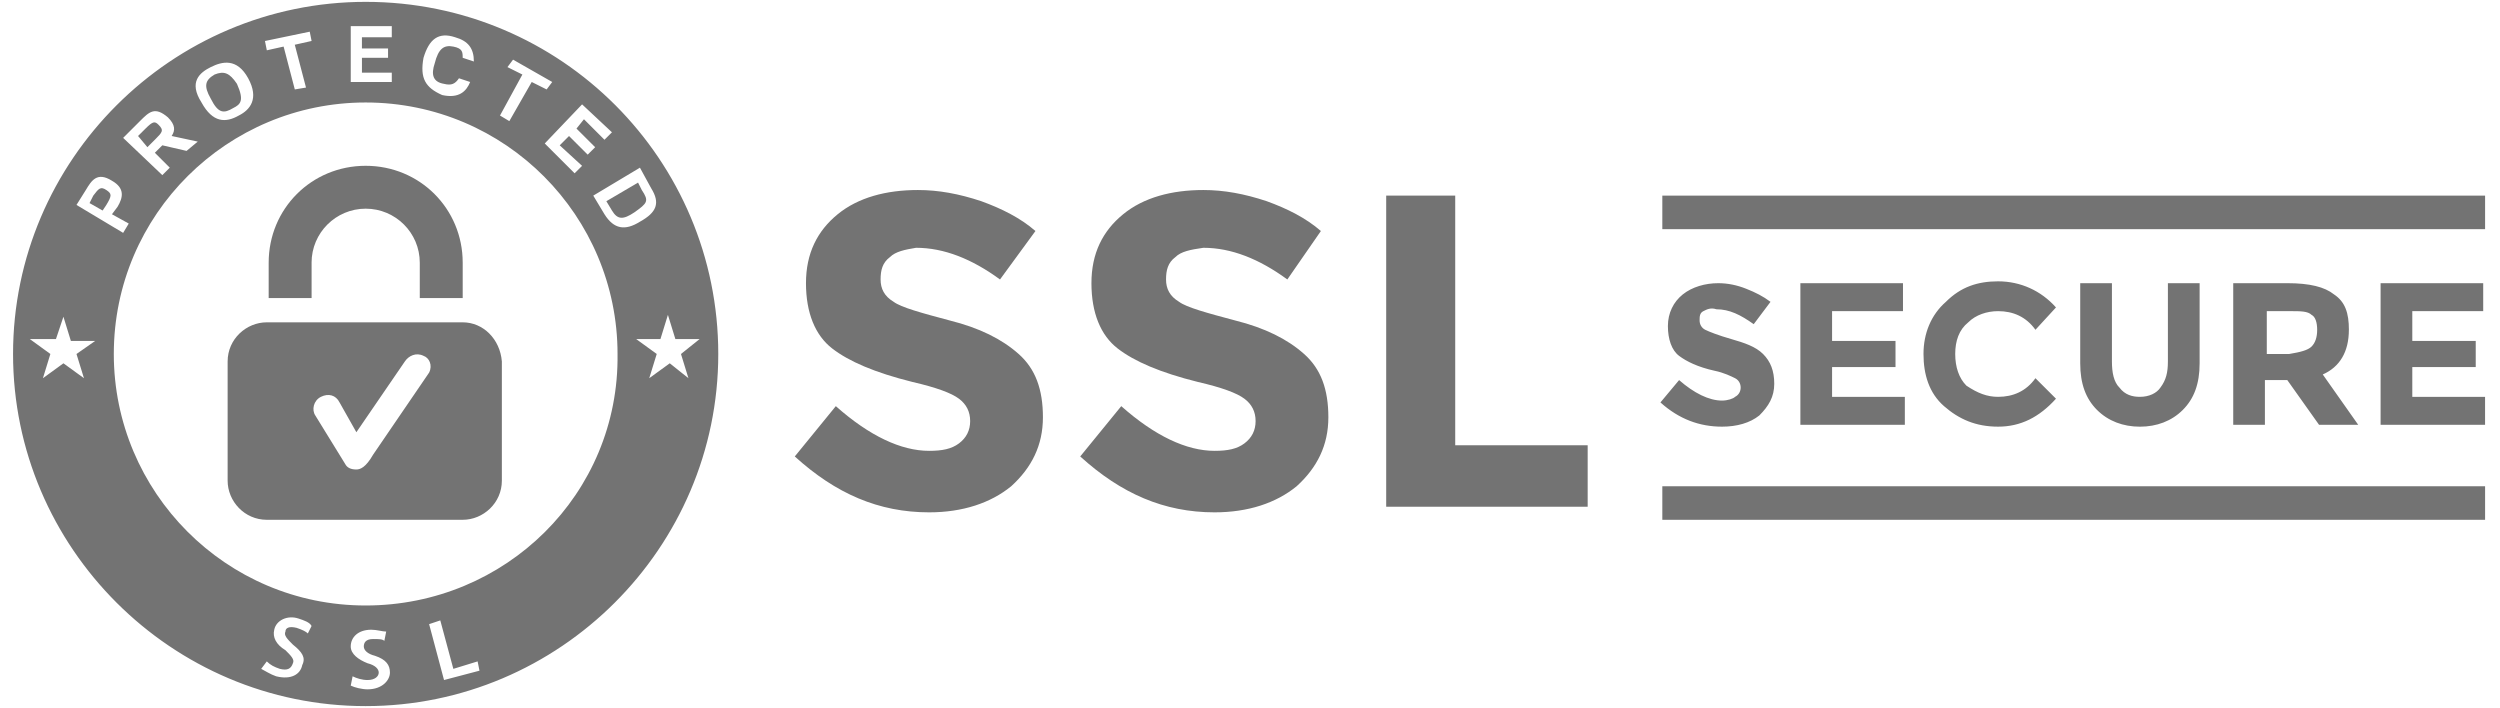
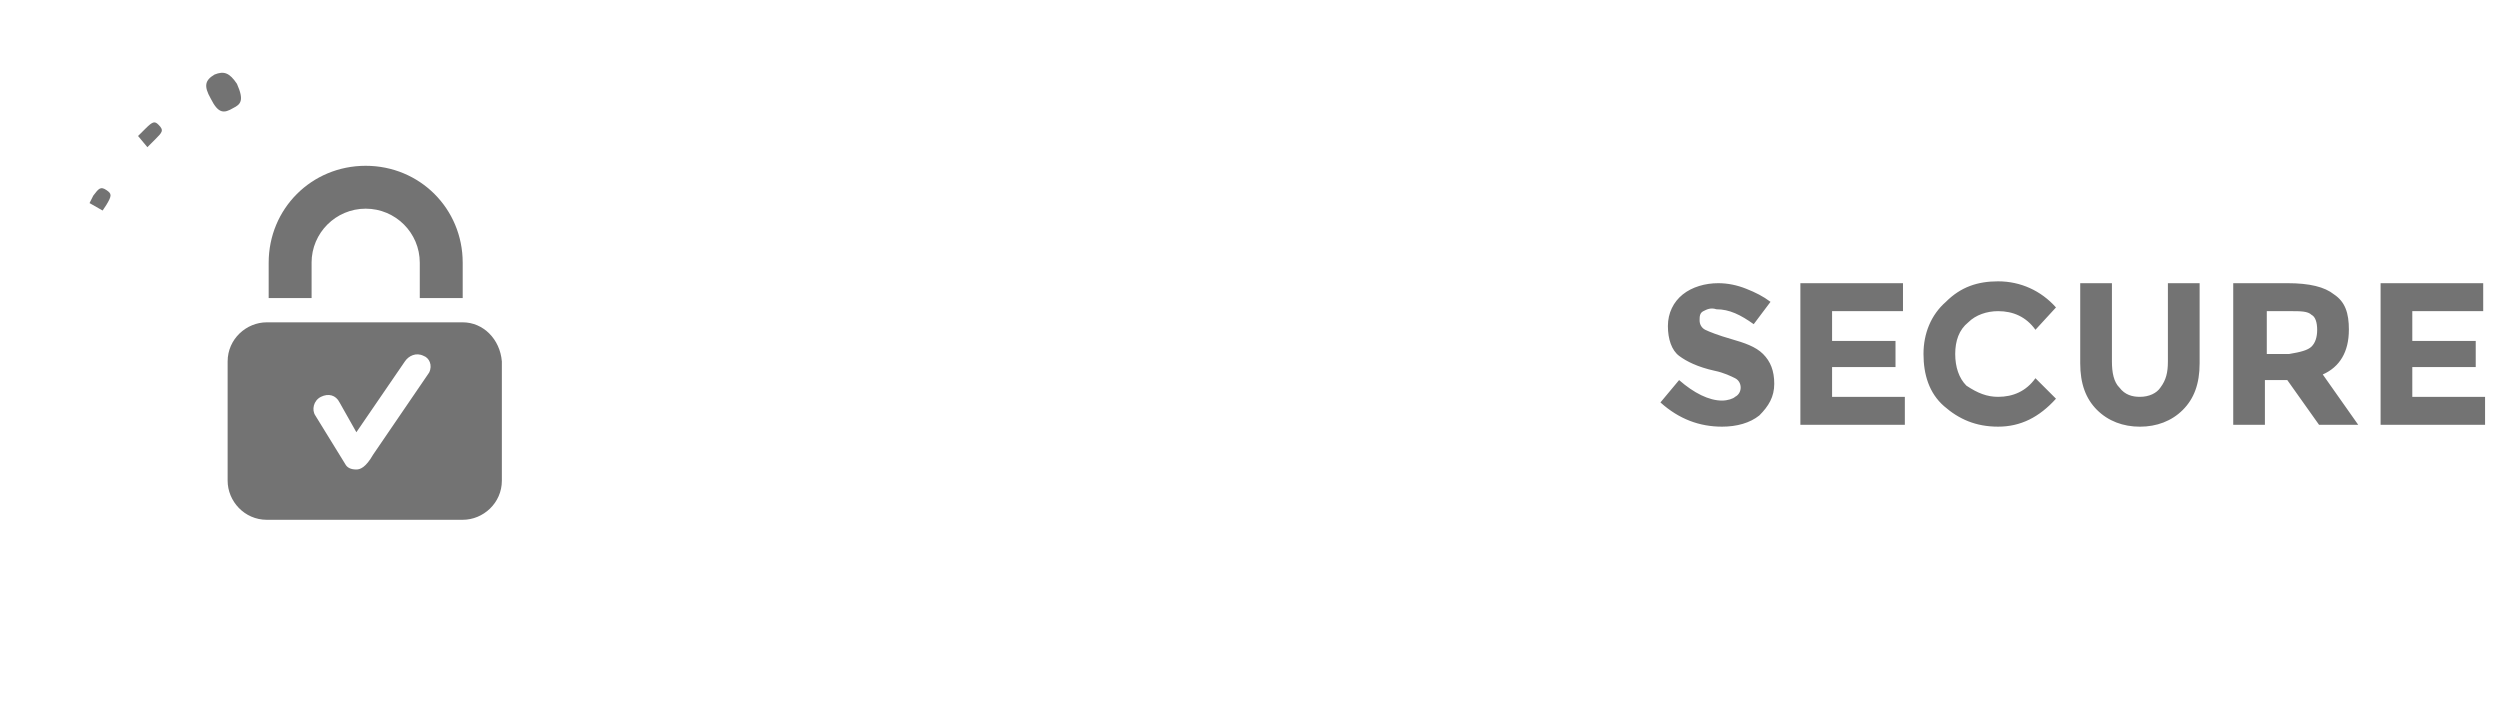
<svg xmlns="http://www.w3.org/2000/svg" width="113" height="32" viewBox="0 0 113 32">
  <g fill="none" fill-rule="evenodd">
    <g fill="#737373" fill-rule="nonzero">
      <path d="M3.963 5.137c0-1.348 1.097-2.442 2.446-2.442 1.35 0 2.445 1.094 2.445 2.442v1.6h1.94v-1.6c0-2.442-1.94-4.38-4.385-4.38-2.446 0-4.385 1.938-4.385 4.38v1.6h1.94v-1.6zM10.794 7.832H1.94c-.928 0-1.771.757-1.771 1.768v5.39c0 .926.759 1.768 1.77 1.768h8.855c.928 0 1.77-.758 1.77-1.769V9.6c-.083-1.01-.842-1.768-1.77-1.768zm-1.518 2.273l-2.53 3.706c-.337.589-.59.673-.759.673-.253 0-.421-.084-.506-.252l-1.349-2.19c-.169-.253-.084-.674.253-.842.337-.168.675-.084.843.253l.76 1.347L8.18 9.6c.169-.253.506-.421.843-.253.253.085.422.421.253.758z" transform="translate(10.12 6.737)" />
    </g>
-     <path fill="#737373" fill-rule="nonzero" d="M40.225 11.621c-.338.253-.422.59-.422 1.01 0 .422.169.758.59 1.011.338.253 1.265.505 2.53.842 1.35.337 2.361.842 3.12 1.516.76.674 1.097 1.6 1.097 2.863s-.506 2.274-1.434 3.116c-.928.758-2.193 1.179-3.71 1.179-2.277 0-4.217-.842-6.072-2.526l1.855-2.274c1.518 1.347 2.952 2.02 4.217 2.02.59 0 1.011-.083 1.349-.336.337-.253.506-.59.506-1.01 0-.421-.169-.758-.506-1.01-.338-.254-1.012-.506-2.108-.759-1.687-.42-2.868-.926-3.627-1.516-.759-.59-1.18-1.6-1.18-2.947s.506-2.358 1.433-3.116c.928-.758 2.193-1.095 3.627-1.095.927 0 1.855.169 2.867.506.927.337 1.77.758 2.445 1.347l-1.602 2.19c-1.265-.927-2.53-1.432-3.795-1.432-.506.084-.927.168-1.18.421zM53.127 11.621c-.337.253-.422.59-.422 1.01 0 .422.169.758.59 1.011.338.253 1.265.505 2.53.842 1.35.337 2.362.842 3.12 1.516.76.674 1.097 1.6 1.097 2.863s-.506 2.274-1.434 3.116c-.927.758-2.192 1.179-3.71 1.179-2.277 0-4.217-.842-6.072-2.526l1.855-2.274c1.518 1.347 2.952 2.02 4.217 2.02.59 0 1.012-.083 1.349-.336.337-.253.506-.59.506-1.01 0-.421-.169-.758-.506-1.01-.337-.254-1.012-.506-2.108-.759-1.687-.42-2.867-.926-3.626-1.516-.76-.59-1.18-1.6-1.18-2.947s.505-2.358 1.433-3.116c.927-.758 2.192-1.095 3.626-1.095.927 0 1.855.169 2.867.506.928.337 1.77.758 2.445 1.347l-1.517 2.19c-1.265-.927-2.53-1.432-3.795-1.432-.59.084-1.012.168-1.265.421zM62.656 22.905L62.656 8.842 65.776 8.842 65.776 20.126 71.763 20.126 71.763 22.905z" />
    <g fill="#737373" fill-rule="nonzero">
      <path d="M1.94 1.432c-.17.084-.17.252-.17.42 0 .17.085.337.254.422.169.084.59.252 1.18.42.59.17 1.097.338 1.434.674.337.337.506.758.506 1.348 0 .59-.253 1.01-.675 1.431-.421.337-1.012.506-1.686.506C1.77 6.653.843 6.316 0 5.558l.843-1.01c.675.589 1.35.926 1.94.926.253 0 .506-.085.59-.169.169-.084.253-.252.253-.42 0-.17-.084-.338-.253-.422-.169-.084-.506-.252-.927-.337-.76-.168-1.265-.42-1.603-.673C.506 3.2.337 2.695.337 2.105c0-.59.253-1.094.675-1.431C1.434.337 2.024.168 2.614.168c.422 0 .843.085 1.265.253.422.168.76.337 1.096.59l-.759 1.01c-.59-.421-1.096-.674-1.686-.674-.253-.084-.422 0-.59.085zM10.963.168L10.963 1.432 7.758 1.432 7.758 2.779 10.625 2.779 10.625 3.958 7.758 3.958 7.758 5.305 11.047 5.305 11.047 6.568 6.325 6.568 6.325.168 10.963.168zM15.263 5.305c.675 0 1.265-.252 1.687-.842l.928.926c-.76.843-1.603 1.264-2.615 1.264-1.012 0-1.77-.337-2.445-.927-.675-.59-.928-1.431-.928-2.358 0-.926.338-1.768 1.012-2.357.675-.674 1.434-.927 2.361-.927 1.012 0 1.94.421 2.615 1.18l-.928 1.01c-.422-.59-1.012-.842-1.687-.842-.506 0-1.012.168-1.349.505-.421.337-.59.842-.59 1.431 0 .59.169 1.095.506 1.432.506.337.927.505 1.433.505zM20.745 4.884c.253.337.59.421.927.421.422 0 .76-.168.928-.42.253-.338.337-.674.337-1.18V.168h1.434V3.79c0 .927-.253 1.6-.76 2.106-.505.505-1.18.758-1.939.758-.759 0-1.433-.253-1.94-.758-.505-.506-.758-1.18-.758-2.106V.17h1.433v3.536c0 .506.085.927.338 1.18zM31.117 2.274c0 1.01-.421 1.684-1.18 2.02l1.602 2.274h-1.771l-1.434-2.02h-1.012v2.02H25.89v-6.4h2.445c1.012 0 1.687.169 2.109.506.506.337.674.842.674 1.6zm-1.686.758c.168-.169.253-.421.253-.758s-.085-.59-.253-.674c-.17-.168-.506-.168-.928-.168h-1.096v1.936h1.012c.506-.084.843-.168 1.012-.336zM37.189.168L37.189 1.432 33.984 1.432 33.984 2.779 36.851 2.779 36.851 3.958 33.984 3.958 33.984 5.305 37.273 5.305 37.273 6.568 32.551 6.568 32.551.168 37.189.168z" transform="translate(75.052 12.632)" />
    </g>
-     <path fill="#737373" fill-rule="nonzero" d="M75.137 21.979H112.326V23.495H75.137zM75.137 8.842H112.326V10.358H75.137z" />
    <path d="M5.819 10.19l-.76-.506.254-.42c.253-.422.337-.843-.253-1.18-.59-.337-.928 0-1.18.421l-.507.842 2.108 1.264.338-.422zm-1.012-.927l-.169.253-.59-.337.168-.337c.253-.337.338-.42.506-.253.338.169.338.253.085.674zM3.204 15.411L2.867 14.316 2.53 15.411 1.434 15.411 2.277 16 1.94 17.095 2.867 16.421 3.795 17.095 3.457 16 4.301 15.411zM19.901 4.126c.76.169 1.097-.084 1.265-.59l-.506-.168c-.084.337-.337.337-.674.253-.422-.084-.506-.421-.422-.926.169-.674.422-.842.843-.758.422.084.422.252.422.505l.506.169c.084-.59-.253-.927-.843-1.095-.76-.169-1.18.084-1.434.926-.084 1.095.169 1.516.843 1.684zM12.902 2.105L13.408 4.126 13.914 3.958 13.408 2.021 14.167 1.853 13.999 1.432 12.059 1.937 12.228 2.358zM10.794 5.305c.506-.252.928-.758.422-1.684-.506-.926-1.18-.842-1.687-.505-.506.252-.928.758-.422 1.684.506.842 1.097.758 1.687.505zM9.698 3.368c.421-.252.674-.168 1.012.421.421.674.168.927-.169 1.095-.422.253-.675.253-1.012-.42-.337-.59-.253-.843.169-1.096zM23.022 5.389L24.034 3.621 24.708 4.042 24.877 3.621 23.19 2.611 22.937 3.032 23.612 3.368 22.6 5.137zM7.674 7.579l-.675-.674.338-.337 1.096.253.421-.421-1.18-.253c.169-.252.169-.505-.169-.842-.506-.505-.759-.252-1.18.169l-.76.758L7.338 8l.337-.421zM6.24 6.147l.338-.336c.337-.337.421-.337.59-.169.253.253.169.337-.169.674l-.337.252-.422-.42zM17.709 3.284L16.36 3.284 16.36 2.611 17.625 2.611 17.625 2.189 16.36 2.189 16.36 1.6 17.709 1.684 17.709 1.263 15.854 1.179 15.854 3.705 17.709 3.705zM31.707 15.326L30.611 15.326 30.274 14.316 29.937 15.326 28.756 15.326 29.684 16 29.346 17.095 30.274 16.421 31.117 17.095 30.78 16zM29.43 8.421l-.505-.842-2.109 1.263.506.842c.422.674.928.674 1.603.253.759-.421.927-.842.506-1.516zm-1.77 1.01l-.253-.42 1.433-.843.169.337c.337.506.253.674-.337 1.01-.506.338-.76.338-1.012-.083zM25.973 7.832L26.31 7.495 25.299 6.568 25.72 6.063 26.648 6.905 26.901 6.653 26.057 5.811 26.395 5.389 27.407 6.316 27.66 5.979 26.31 4.716 24.624 6.484zM20.492 30.232L19.817 28.042 19.396 28.211 20.07 30.737 21.672 30.316 21.504 29.895z" />
-     <ellipse cx="16.528" cy="16" rx="11.384" ry="11.368" />
    <path fill="#737373" fill-rule="nonzero" d="M4.807 8.59c-.253-.169-.338-.085-.59.252l-.17.337.591.337.169-.253c.253-.42.253-.505 0-.674zM10.541 4.884c.337-.168.506-.337.169-1.095-.338-.505-.59-.589-1.012-.42-.422.252-.506.505-.169 1.094.337.674.59.674 1.012.421zM7.168 5.642c-.169-.168-.253-.168-.59.169l-.338.336.422.506.337-.337c.338-.337.422-.421.169-.674z" />
-     <path fill="#737373" fill-rule="nonzero" d="M16.528.084C7.758.084.59 7.242.59 16s7.168 15.916 15.938 15.916S32.466 24.758 32.466 16 25.383.084 16.528.084zM27.66 5.98l-.338.337-.927-.927-.338.422.844.842-.338.336-.843-.842-.421.421 1.011.927-.337.337-1.35-1.348 1.687-1.768 1.35 1.263zm-4.723-2.947l.253-.337 1.771 1.01-.253.337-.674-.337-1.012 1.769-.422-.253 1.012-1.853-.675-.336zm-3.794-.421c.253-.843.674-1.18 1.433-.927.59.169.843.505.843 1.095l-.506-.168c0-.253 0-.422-.421-.506-.422-.084-.675.084-.843.758-.17.505-.085.842.421.926.337.085.506 0 .675-.252l.506.168c-.169.421-.506.758-1.265.59-.76-.337-1.012-.758-.843-1.684zm-3.29-1.432h1.856v.505h-1.35v.505h1.181v.422h-1.18v.673h1.349v.421h-1.855V1.18zM14 1.432l.084.42-.76.17.507 1.936-.506.084-.506-1.937-.759.169-.084-.421 2.024-.421zm-4.47 1.6c.506-.253 1.18-.421 1.687.505.506.926.084 1.431-.422 1.684-.59.337-1.18.337-1.687-.59-.59-.926-.084-1.347.422-1.6zM6.325 5.474c.421-.421.674-.674 1.265-.169.337.337.337.59.168.842l1.18.253-.505.421-1.096-.253-.338.337.675.674-.337.337-1.771-1.684.759-.758zM3.879 8.589c.253-.42.506-.842 1.18-.42.591.336.507.757.254 1.178l-.253.337.759.421-.253.421-2.109-1.263.422-.674zm-.084 8.506l-.928-.674-.927.674L2.277 16l-.928-.674h1.18l.338-1.01.337 1.095h1.097L3.457 16l.338 1.095zm10.12 11.537c-.085-.085-.254-.169-.507-.253-.337-.084-.506 0-.506.168-.084.169.085.337.338.59.421.337.59.59.421.926-.084.421-.506.674-1.18.505-.253-.084-.506-.252-.675-.336l.253-.337c.169.168.337.252.59.337.338.084.506 0 .59-.253.085-.168-.084-.337-.337-.59-.421-.252-.59-.589-.506-.926.085-.42.59-.674 1.097-.505.253.084.506.168.59.337l-.169.337zm2.698 2.526c-.253 0-.59-.084-.76-.169l.085-.42c.169.084.422.168.675.168.337 0 .506-.169.506-.337s-.169-.337-.506-.421c-.422-.168-.76-.421-.76-.758 0-.421.338-.758.928-.758.253 0 .506.084.675.084l-.084.421c-.085-.084-.253-.084-.506-.084-.338 0-.422.169-.422.337s.169.337.506.421c.506.169.675.421.675.758s-.338.758-1.012.758zm3.457-.421l-.674-2.526.505-.169.59 2.19 1.097-.337.084.42-1.602.422zm-3.542-3.369c-6.324 0-11.384-5.136-11.384-11.368 0-6.316 5.144-11.368 11.384-11.368 6.325 0 11.385 5.136 11.385 11.368.084 6.316-5.06 11.368-11.385 11.368zM27.322 9.684l-.506-.842 2.109-1.263.506.926c.421.674.253 1.095-.506 1.516-.675.421-1.181.337-1.603-.337zm2.952 6.737l-.928.674.338-1.095-.928-.674h1.096l.338-1.094.337 1.094h1.096L30.78 16l.337 1.095-.843-.674z" />
-     <path fill="#737373" fill-rule="nonzero" d="M29.009 8.59l-.169-.337-1.433.842.253.42c.253.422.506.422 1.012.085.59-.421.674-.505.337-1.01z" />
  </g>
</svg>